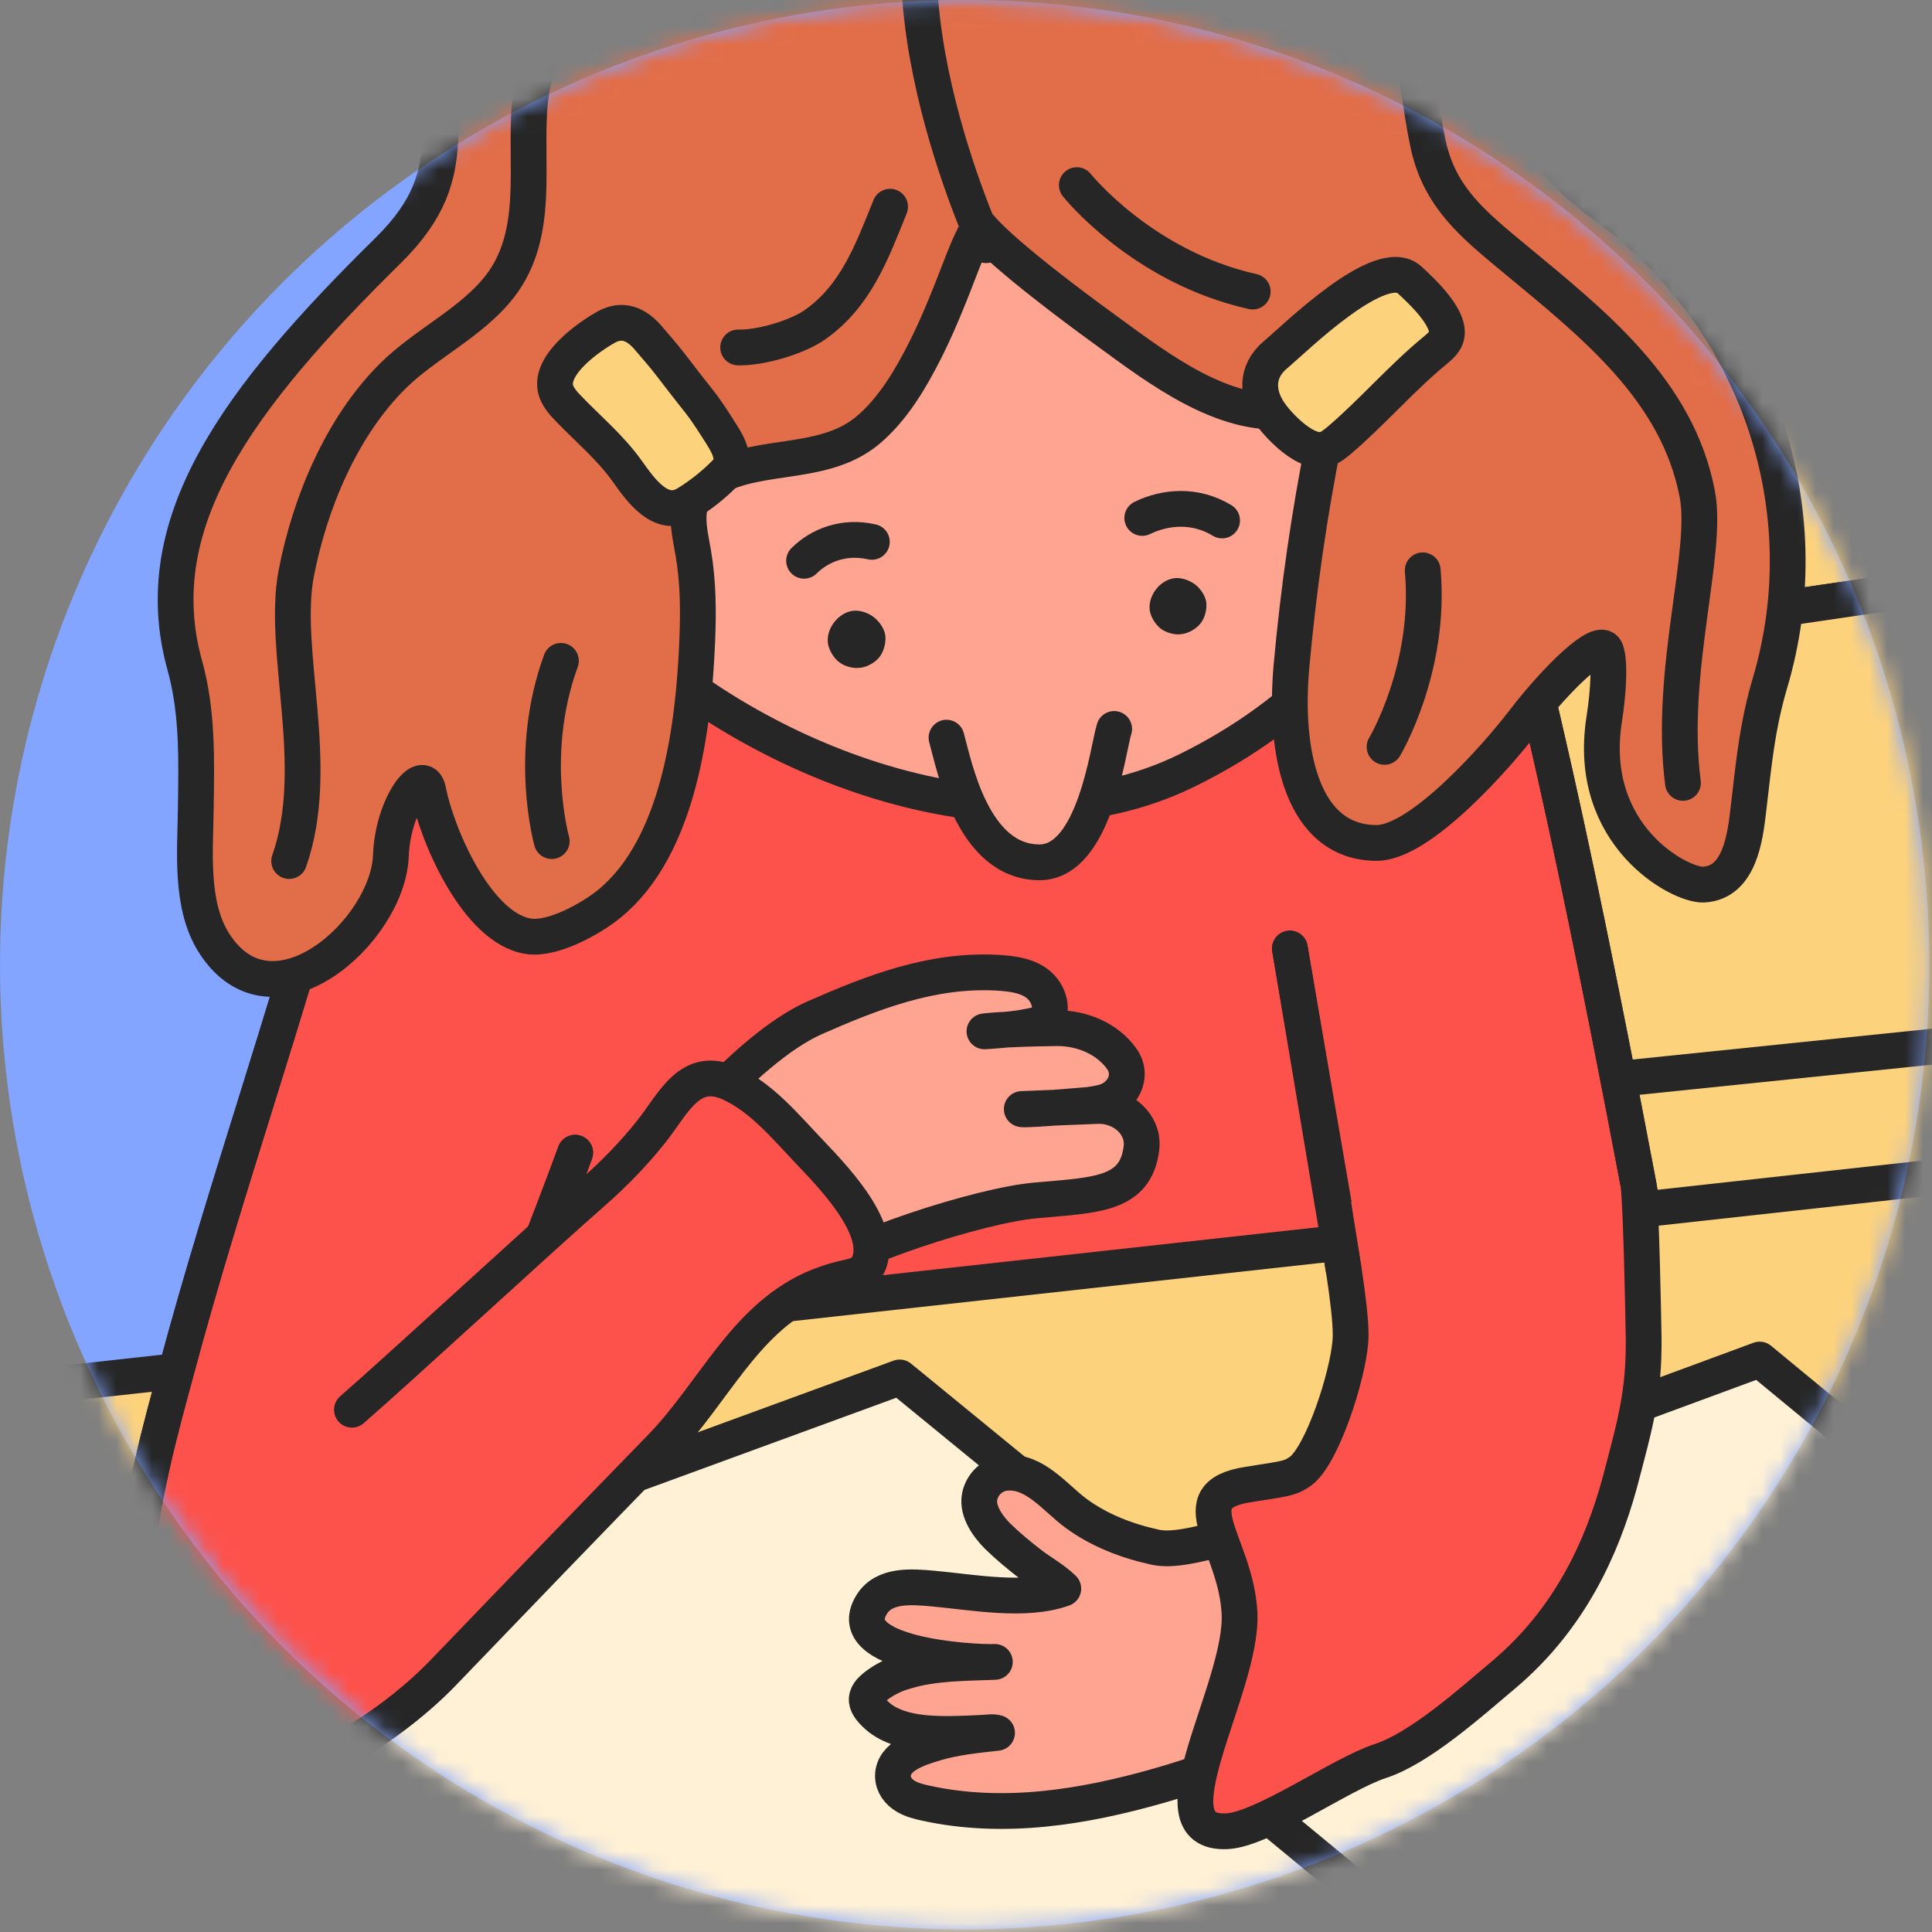
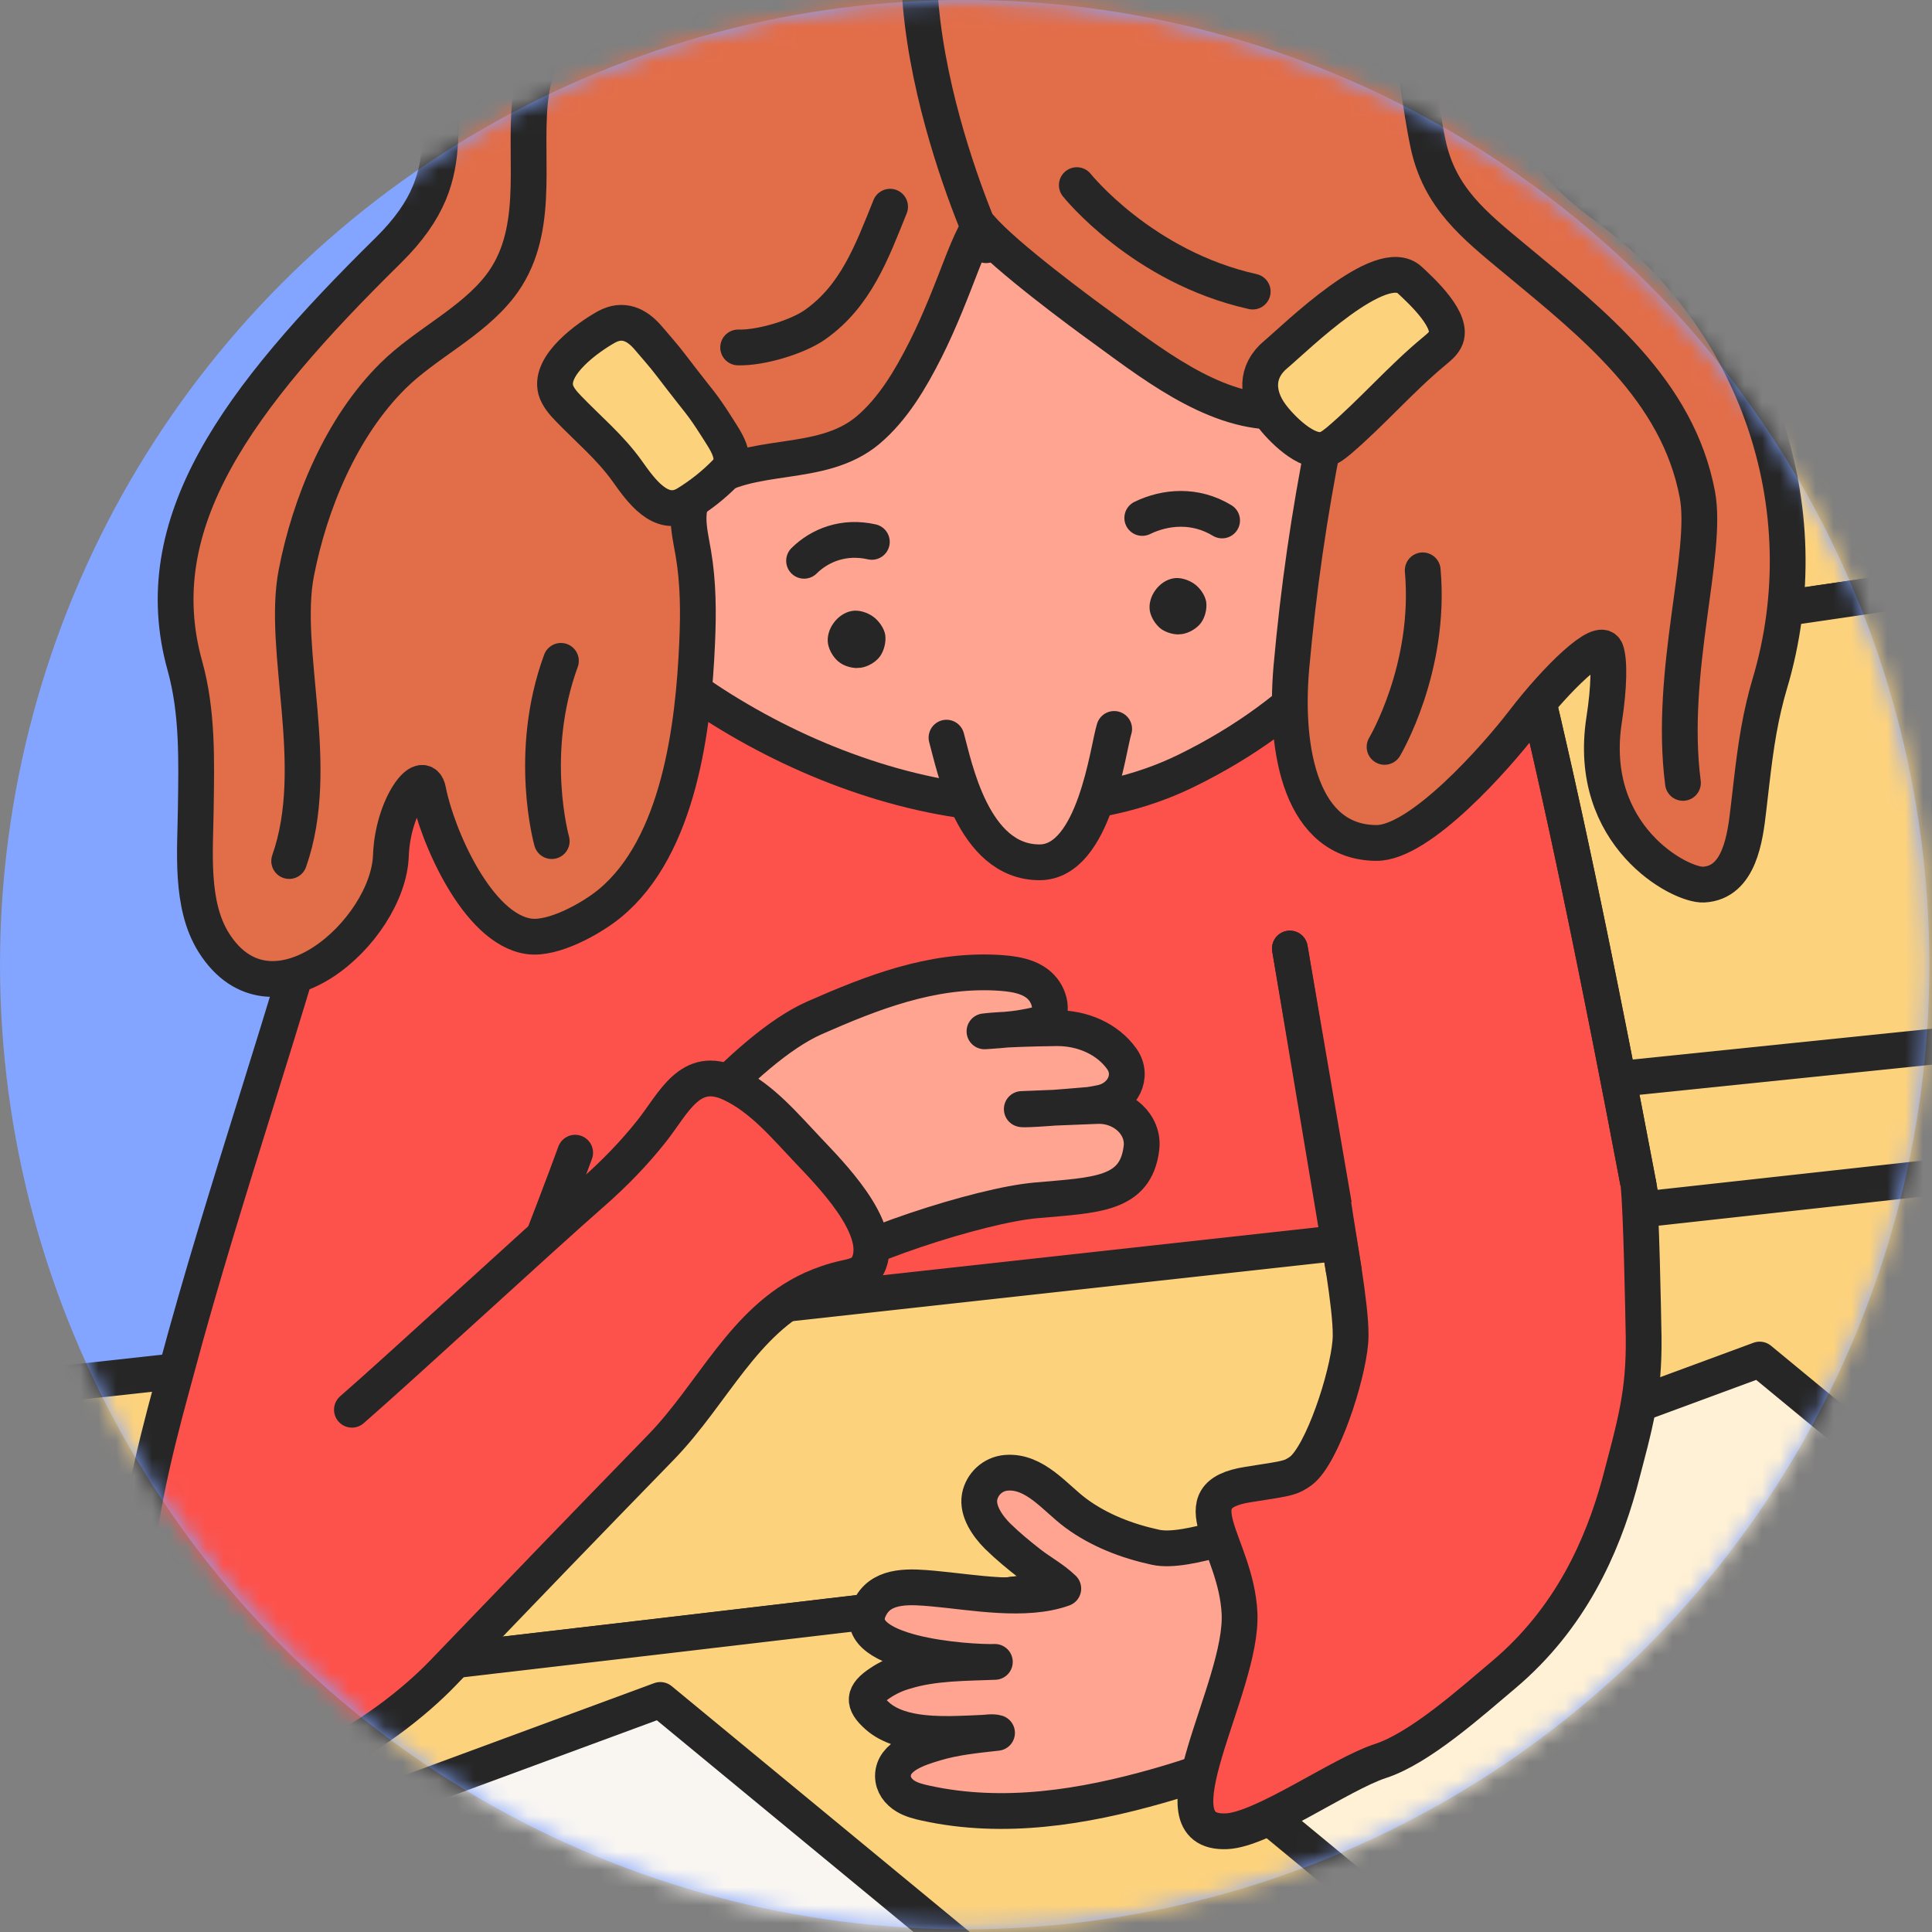
<svg xmlns="http://www.w3.org/2000/svg" width="108" height="108" viewBox="0 0 108 108" fill="none">
  <rect x="0" y="0" width="108" height="108" fill="#808080" stroke="none" />
  <circle cx="53.926" cy="53.925" r="53.925" fill="#83A5FF" />
  <mask id="mask0_4375_1733" style="mask-type:alpha" maskUnits="userSpaceOnUse" x="0" y="0" width="108" height="108">
    <circle cx="53.925" cy="53.925" r="53.925" fill="#D9D9D9" />
  </mask>
  <g mask="url(#mask0_4375_1733)">
    <path d="M120.374 87.093L139.233 162.098L122.91 164.118L105.482 90.301L120.374 87.093Z" fill="#E4A422" stroke="#262626" stroke-width="2" stroke-linecap="round" stroke-linejoin="round" />
    <path d="M96.745 105.999C96.745 105.999 120.403 130.442 122.311 135.157C125.127 142.126 104.996 136.943 98.017 140.442C91.039 143.931 80.88 145.933 70.73 145.437C60.571 144.942 57.334 153.22 46.577 151.574C41.394 150.779 36.212 149.366 30.927 149.666C29.841 149.731 20.084 150.667 22.03 147.916C31.796 134.137 29.664 119.319 31.31 116.644C32.32 114.998 22.245 110.255 23.041 108.496C25.248 103.594 46.483 126.354 51.179 124.184C57.727 121.153 64.397 118.403 71.095 115.727C79.589 112.341 88.139 109.076 96.755 105.999H96.745Z" fill="#FD524C" stroke="#262626" stroke-width="2" stroke-linecap="round" stroke-linejoin="round" />
    <path d="M108.334 32.743C108.334 32.538 108.315 32.341 108.306 32.135C107.969 24.465 107.651 15.391 107.838 11.312C107.885 10.208 107.08 9.319 106.145 9.469C95.724 11.125 48.904 18.496 39.138 19.132C28.137 19.843 19.577 21.565 19.54 21.574C18.838 21.78 18.193 32.921 18.979 45.84L108.334 32.743Z" fill="#FCD27D" stroke="#262626" stroke-width="2" stroke-linecap="round" stroke-linejoin="round" />
    <path d="M108.334 32.743L18.979 45.84C19.41 52.93 19.999 60.62 20.551 67.523L23.086 70.741L109.934 58.319C109.466 51.574 108.97 45.437 108.905 44.315C108.83 42.912 108.577 38.244 108.325 32.743H108.334Z" fill="#FCD27D" stroke="#262626" stroke-width="2" stroke-linecap="round" stroke-linejoin="round" />
    <path d="M20.56 67.514C21.505 79.338 22.319 88.824 21.963 88.88L74.143 84.334C74.143 84.334 110.364 78.244 110.41 78.234C111.159 78.028 110.588 67.579 109.952 58.309L20.569 67.514H20.56Z" fill="#FCD27D" stroke="#262626" stroke-width="2" stroke-linecap="round" stroke-linejoin="round" />
    <path d="M100.495 117.466C100.495 117.466 91.347 60.02 85.089 35.521C78.831 11.022 36.586 10.526 27.718 21.798C18.85 33.07 18.326 97.279 18.326 111.489C18.326 125.698 48.644 121.488 67.942 118.542C87.24 115.605 102.338 126.877 100.486 117.466H100.495Z" fill="#FD524C" stroke="#262626" stroke-width="2" stroke-linecap="round" stroke-linejoin="round" />
    <path d="M152.329 77.645L134.929 62.855L-166.706 96.111C-166.706 96.111 -162.814 104.146 -157.37 114.53C-125.883 110.47 -54.386 101.349 -26.463 98.599C4.912 95.503 121.375 81.405 152.329 77.645Z" fill="#FCD27D" stroke="#262626" stroke-width="2" stroke-linecap="round" stroke-linejoin="round" />
    <path d="M175.135 97.027C141.234 101.021 28.588 114.333 14.893 116.26C1.656 118.112 -105.593 133.332 -143.89 138.776C-136.453 151.171 -129.213 161.208 -125.705 160.254C-116.921 157.878 196.426 115.128 196.426 115.128L175.135 97.036V97.027Z" fill="#FCD27D" stroke="#262626" stroke-width="2" stroke-linecap="round" stroke-linejoin="round" />
    <path d="M175.135 97.028L152.329 77.645C121.375 81.406 4.921 95.513 -26.464 98.6C-54.387 101.35 -125.883 110.47 -157.37 114.53C-153.404 122.098 -148.614 130.901 -143.89 138.768C-105.593 133.333 1.647 118.113 14.893 116.251C28.597 114.334 141.244 101.022 175.135 97.019V97.028Z" fill="#FCD27D" stroke="#262626" stroke-width="2" stroke-linecap="round" stroke-linejoin="round" />
    <path d="M72.105 53.023L76.876 80.788" stroke="#262626" stroke-width="2" stroke-linecap="round" stroke-linejoin="round" />
    <path d="M-33.039 2.892C-33.039 2.892 -46.238 2.481 -55.275 3.014C-56.005 3.061 -56.912 3.323 -56.697 4.249C-56.622 4.576 -56.416 4.857 -56.201 5.128C-53.909 8.028 -50.682 10.488 -47.529 12.434C-41.552 16.11 -35.004 17.803 -28.624 20.778C-26.126 21.938 -22.917 25.287 -22.122 28.945C-20.897 23.931 -15.022 18.805 -10.551 16.662C-5.443 14.202 0.254 13.323 5.502 11.227C9.852 9.487 9.749 7.673 5.184 6.223C-2.478 3.8 -8.409 5.586 -33.03 2.892H-33.039Z" fill="#FCD27D" stroke="#262626" stroke-width="2" stroke-linecap="round" stroke-linejoin="round" />
    <path d="M-13.6 133.922L27.073 119.254L-14.639 84.848L-55.004 99.74L-13.6 133.922Z" fill="#F9F6F2" stroke="#262626" stroke-width="2" stroke-linecap="round" stroke-linejoin="round" />
    <path d="M37.94 144.093L78.623 129.434L36.911 95.028L-3.454 109.921L37.94 144.093Z" fill="#F9F6F2" stroke="#262626" stroke-width="2" stroke-linecap="round" stroke-linejoin="round" />
-     <path d="M51.382 128L94 112.763L50.294 77L8 92.48L51.382 128Z" fill="#FFF1D5" stroke="#262626" stroke-width="2" stroke-linecap="round" stroke-linejoin="round" />
    <path d="M99.403 125.065L140.077 110.406L98.365 76L58 90.892L99.403 125.065Z" fill="#FFF1D5" stroke="#262626" stroke-width="2" stroke-linecap="round" stroke-linejoin="round" />
    <path d="M32.152 64.436C29.972 70.451 20.085 95.353 20.085 95.353C18.943 98.533 15.407 100.198 12.18 99.076C4.144 96.279 8.391 82.079 9.869 76.569C12.582 66.438 16.118 56.578 18.803 46.41" fill="#FD524C" />
-     <path d="M32.152 64.436C29.972 70.451 20.085 95.353 20.085 95.353C18.943 98.533 15.407 100.198 12.18 99.076C4.144 96.279 8.391 82.079 9.869 76.569C12.582 66.438 16.118 56.578 18.803 46.41" stroke="#262626" stroke-width="2" stroke-linecap="round" stroke-linejoin="round" />
    <path d="M-4.2 -36.05C-2.235 -34.825 -0.411 -33.45 1.207 -31.962C12.723 -21.392 11.778 -3.524 2.583 8.281C-3.124 15.606 -12.824 18.711 -21.945 18.019C-34.462 17.065 -44.957 10.227 -48.334 -2.018C-50.458 -9.727 -50.673 -17.94 -47.24 -25.33C-42.684 -35.143 -32.254 -42.748 -21 -41.859C-15.275 -41.41 -9.279 -39.231 -4.2 -36.06V-36.05Z" fill="#FEA491" stroke="#262626" stroke-width="2" stroke-linecap="round" stroke-linejoin="round" />
    <path d="M91.591 66.214C89.392 54.587 87.091 43.361 85.089 35.513C78.831 11.004 36.586 10.517 27.718 21.79" stroke="#262626" stroke-width="2" stroke-linecap="round" stroke-linejoin="round" />
    <path d="M57.119 62.003C57.119 62.003 57.054 62.097 60.908 61.76C61.142 61.723 61.366 61.685 61.572 61.639C62.76 61.386 63.387 60.16 62.713 59.197C61.927 58.084 60.515 57.457 59.046 57.476C56.006 57.513 55.033 57.653 55.033 57.653C55.033 57.653 56.511 57.569 57.194 57.438C57.465 57.392 57.709 57.345 57.942 57.289C58.934 57.055 58.812 55.942 58.307 55.306C57.699 54.529 56.558 54.417 55.641 54.37C52.04 54.202 48.766 55.474 45.538 56.896C41.497 58.673 36.389 65.352 36.389 65.352C36.389 65.352 42.161 73.566 44.799 71.648C47.418 69.74 54.818 67.373 57.905 67.102C61.273 66.802 63.49 66.812 63.808 64.174C63.967 62.883 62.769 61.76 61.31 61.826C58.803 61.928 57.119 61.994 57.119 61.994V62.003Z" fill="#FEA491" stroke="#262626" stroke-width="2" stroke-linecap="round" stroke-linejoin="round" />
    <path d="M50.581 93.444C52.171 92.939 54.06 92.967 55.613 92.901C54.248 92.948 47.035 92.508 48.709 89.721C49.402 88.561 50.927 88.692 52.18 88.804C54.36 89.001 57.316 89.571 59.439 88.804C58.878 88.261 58.195 87.897 57.587 87.429C56.97 86.952 56.324 86.419 55.763 85.867C55.22 85.324 54.612 84.473 54.762 83.668C54.902 82.948 55.501 82.396 56.24 82.331C57.858 82.19 59 83.752 60.15 84.594C61.46 85.558 63.003 86.147 64.594 86.493C68.148 87.27 79.449 80.123 79.654 88.102C79.739 91.451 76.436 93.687 74.004 95.436C70.899 97.663 68.457 98.767 64.771 99.824C60.543 101.03 56.109 101.751 51.75 100.797C51.366 100.712 50.983 100.619 50.646 100.422C50.216 100.17 49.916 99.768 49.916 99.272C49.926 98.149 51.385 97.719 52.274 97.448C53.396 97.111 54.566 96.999 55.735 96.868C55.473 96.784 55.108 96.868 54.837 96.868C54.463 96.886 54.098 96.905 53.724 96.914C52.994 96.942 52.264 96.942 51.535 96.858C50.674 96.765 49.711 96.512 49.056 95.932C48.195 95.174 48.251 94.707 49.215 94.071C49.636 93.79 50.094 93.584 50.59 93.434L50.581 93.444Z" fill="#FEA491" stroke="#262626" stroke-width="2" stroke-linecap="round" stroke-linejoin="round" />
    <path d="M91.591 66.212C91.75 67.719 91.853 73.228 91.881 74.781C91.909 77.887 91.441 79.487 90.515 82.995C89.561 86.428 87.812 90.46 84.042 93.631C82.199 95.183 79.355 97.737 77.147 98.448C74.921 99.178 70.581 102.284 68.569 102.368C64.173 102.564 69.495 94.37 69.29 90.179C69.103 86.278 65.828 83.593 69.776 82.985L70.777 82.826C71.441 82.723 72.03 82.63 72.339 82.461C72.657 82.293 72.816 82.162 72.966 81.994C74.173 80.656 75.492 76.362 75.501 74.678C75.52 72.966 74.818 69.281 74.528 67.251" fill="#FD524C" />
    <path d="M91.591 66.212C91.75 67.719 91.853 73.228 91.881 74.781C91.909 77.887 91.441 79.487 90.515 82.995C89.561 86.428 87.812 90.46 84.042 93.631C82.199 95.183 79.355 97.737 77.147 98.448C74.921 99.178 70.581 102.284 68.569 102.368C64.173 102.564 69.495 94.37 69.29 90.179C69.103 86.278 65.828 83.593 69.776 82.985L70.777 82.826C71.441 82.723 72.03 82.63 72.339 82.461C72.657 82.293 72.816 82.162 72.966 81.994C74.173 80.656 75.492 76.362 75.501 74.678C75.52 72.966 74.818 69.281 74.528 67.251" stroke="#262626" stroke-width="2" stroke-linecap="round" stroke-linejoin="round" />
    <path d="M32.152 64.436C29.972 70.451 20.085 95.353 20.085 95.353C18.943 98.533 15.407 100.198 12.18 99.076C4.144 96.279 8.391 82.079 9.869 76.569C12.582 66.438 16.118 56.578 18.803 46.41" stroke="#262626" stroke-width="2" stroke-linecap="round" stroke-linejoin="round" />
    <path d="M24.641 74.071C27.466 71.611 30.291 69.141 33.116 66.681C34.313 65.633 35.445 64.473 36.427 63.229C37.662 61.676 38.569 59.487 40.88 60.582C42.592 61.386 43.883 62.949 45.155 64.286C46.352 65.558 49.355 68.552 48.588 70.573C48.354 71.199 47.859 71.311 47.251 71.442C46.568 71.592 45.95 71.807 45.37 72.069C41.563 73.828 39.879 77.878 36.961 80.891C32.873 85.091 28.803 89.31 24.743 93.538C21.647 96.756 14.032 102.079 9.636 97.981C8.046 96.494 7.26 92.621 7.512 90.498" fill="#FD524C" />
    <path d="M40.075 -6.162C35.903 -4.394 32.049 -1.887 30.066 1.584C27.774 5.578 28.476 10.115 28.878 14.484C29.271 18.74 29.411 23.109 30.047 27.328C30.524 30.48 32.564 33.184 34.818 35.373C42.002 42.342 55.922 48.179 66.324 43.081C79.57 36.589 82.302 24.203 82.807 14.128C83.022 9.928 84.089 5.672 83.462 1.444C82.592 -4.487 78.326 -7.715 72.648 -8.856C65.258 -10.352 57.353 -10.512 49.879 -9.071C46.923 -8.5 43.396 -7.565 40.066 -6.162H40.075Z" fill="#FEA491" stroke="#262626" stroke-width="2" stroke-linecap="round" stroke-linejoin="round" />
    <path d="M98.625 39.366C98.157 41.312 97.98 43.202 97.737 45.25C97.559 46.775 97.26 49.348 95.23 49.45C93.929 49.516 88.663 46.728 89.673 40.227C89.954 38.431 89.982 36.897 89.766 36.354C89.458 35.578 87.072 37.842 85.136 40.367C83.649 42.304 79.383 47.149 76.932 47.121C72.797 47.093 71.768 42.107 72.189 37.299C72.582 32.94 73.181 28.768 74.041 24.465C74.434 22.5 72.863 23.033 71.319 23.015C67.699 23.015 64.2 20.18 61.394 18.15C60.655 17.617 56.174 14.324 54.827 12.734C54.64 12.509 53.882 14.474 53.826 14.605C53.181 16.27 52.545 17.935 51.74 19.535C50.917 21.162 49.935 22.855 48.513 24.053C45.856 26.27 41.918 25.129 39.308 27.14C38.083 28.085 38.541 29.647 38.756 30.919C39.037 32.556 39.046 34.249 38.971 35.914C38.775 40.564 37.98 47.308 34.079 50.508C33.04 51.359 30.917 52.538 29.561 52.341C26.679 51.929 24.416 46.682 23.938 44.193C23.667 42.79 21.955 45.026 21.852 47.823C21.703 52.051 15.201 57.86 11.946 52.687C10.617 50.564 10.917 47.57 10.945 45.175C10.982 42.528 11.057 39.806 10.337 37.224C8.11 29.263 13.246 22.322 21.703 13.997C26.389 9.376 23.508 6.616 25.501 0.919C28.148 -6.583 39.729 -13.917 48.625 -10.138C50.777 -9.231 50.852 -9.465 53.256 -9.605C54.462 -9.661 58.232 -11.897 59.617 -12.327C64.902 -14.002 70.618 -13.235 76.043 -10.101C80.936 -7.276 83.331 -3.833 84.547 1.63C85.594 6.42 85.314 8.3 89.776 11.555C98.158 17.692 101.89 28.337 98.925 38.244C98.812 38.627 98.71 39.002 98.625 39.376V39.366Z" fill="#E26D49" stroke="#262626" stroke-width="2" stroke-linecap="round" stroke-linejoin="round" />
    <path d="M60.195 10.349C60.195 10.349 63.843 14.924 70.027 16.299" stroke="#262626" stroke-width="2" stroke-linecap="round" stroke-linejoin="round" />
    <path d="M49.757 11.555C48.728 14.109 47.839 16.55 45.547 18.16C44.537 18.861 42.498 19.46 41.263 19.422" stroke="#262626" stroke-width="2" stroke-linecap="round" stroke-linejoin="round" />
    <path d="M16.165 48.132C18.035 42.828 15.716 36.373 16.567 32.014C17.315 28.169 19.064 23.875 21.983 20.994C23.807 19.198 26.361 18.038 27.942 16.008C30.215 13.071 29.317 9.217 29.616 5.802C30.271 -1.728 39.673 -7.163 46.717 -4.422" stroke="#262626" stroke-width="2" stroke-linecap="round" stroke-linejoin="round" />
    <path d="M30.842 47.018C30.842 47.018 29.457 42.126 31.356 36.943" stroke="#262626" stroke-width="2" stroke-linecap="round" stroke-linejoin="round" />
    <path d="M94.078 43.764C93.273 37.543 95.509 30.929 94.882 27.636C93.778 21.799 89.064 18.113 84.714 14.502C82.403 12.585 80.457 11.06 79.821 8.001C78.858 3.38 79.204 -0.989 74.882 -4.141C70.195 -7.556 64.124 -8.229 58.764 -5.984" stroke="#262626" stroke-width="2" stroke-linecap="round" stroke-linejoin="round" />
    <path d="M77.398 41.751C77.398 41.751 80.018 37.373 79.531 31.882" stroke="#262626" stroke-width="2" stroke-linecap="round" stroke-linejoin="round" />
    <path d="M65.893 35.465C65.556 35.465 65.192 35.353 64.93 35.175C64.612 34.95 64.34 34.52 64.275 34.137C64.153 33.351 64.789 32.471 65.584 32.331C65.977 32.256 66.445 32.415 66.763 32.64C67.081 32.864 67.362 33.267 67.427 33.641V33.65C67.483 34.034 67.362 34.52 67.128 34.829C66.894 35.138 66.464 35.39 66.071 35.446C66.005 35.456 65.94 35.456 65.884 35.456L65.893 35.465Z" fill="#262626" />
    <path d="M47.923 37.344C47.587 37.344 47.212 37.232 46.95 37.045C46.623 36.821 46.352 36.371 46.286 35.988C46.155 35.193 46.81 34.295 47.615 34.154C48.017 34.08 48.485 34.239 48.812 34.472C49.13 34.706 49.42 35.109 49.486 35.492V35.502C49.542 35.885 49.42 36.381 49.186 36.699C48.952 37.017 48.513 37.27 48.12 37.326C48.054 37.335 47.989 37.335 47.923 37.335V37.344Z" fill="#262626" />
    <path d="M62.283 40.748C61.937 41.815 61.208 48.204 58.111 48.204C54.351 48.204 53.331 42.732 52.91 41.235" fill="#FEA491" />
    <path d="M62.283 40.748C61.937 41.815 61.208 48.204 58.111 48.204C54.351 48.204 53.331 42.732 52.91 41.235" stroke="#262626" stroke-width="2" stroke-linecap="round" stroke-linejoin="round" />
    <path d="M48.737 30.291C47.175 29.936 45.828 30.478 44.948 31.348Z" fill="#E4A422" />
    <path d="M48.737 30.291C47.175 29.936 45.828 30.478 44.948 31.348" stroke="#262626" stroke-width="2" stroke-linecap="round" stroke-linejoin="round" />
    <path d="M68.316 29.094C66.819 28.187 65.163 28.318 63.853 28.954Z" fill="#E4A422" />
    <path d="M68.316 29.094C66.819 28.187 65.163 28.318 63.853 28.954" stroke="#262626" stroke-width="2" stroke-linecap="round" stroke-linejoin="round" />
    <path d="M55.126 13.707C55.126 13.707 48.082 -1.56 53.274 -9.586" stroke="#262626" stroke-width="2" stroke-linecap="round" stroke-linejoin="round" />
    <path d="M72.105 53.023L75.108 70.966" stroke="#262626" stroke-width="2" stroke-linecap="round" stroke-linejoin="round" />
    <path d="M19.673 78.805C22.498 76.344 30.29 69.151 33.115 66.681C34.313 65.633 35.444 64.473 36.427 63.229C37.661 61.676 38.569 59.487 40.88 60.582C42.591 61.386 43.882 62.949 45.154 64.286C46.352 65.558 49.355 68.552 48.588 70.573C48.354 71.199 47.858 71.311 47.25 71.442C46.567 71.592 45.95 71.807 45.37 72.069C41.562 73.828 39.879 77.878 36.96 80.891C32.872 85.091 28.803 89.31 24.743 93.538C21.646 96.756 14.032 102.079 9.635 97.981C8.045 96.494 7.353 90.058 7.615 86.971" stroke="#262626" stroke-width="2" stroke-linecap="round" stroke-linejoin="round" />
    <path d="M74.061 25.118C74.36 25.034 74.612 24.819 74.856 24.623C76.717 23.032 78.308 21.171 80.188 19.618C80.412 19.431 80.646 19.244 80.786 18.982C81.329 17.971 79.458 16.26 78.803 15.652C77.204 14.164 72.442 18.87 71.32 19.814C70.169 20.768 70.225 22.078 71.067 23.21C71.591 23.921 73.041 25.408 74.051 25.118H74.061Z" fill="#FCD27D" stroke="#262626" stroke-width="2" stroke-linecap="round" stroke-linejoin="round" />
    <path d="M31.067 21.79C31.188 22.192 31.469 22.519 31.759 22.819C32.9 24.007 34.098 24.989 35.061 26.336C35.782 27.346 36.941 29.049 38.392 28.151C39.187 27.664 39.926 27.075 40.571 26.411C41.31 25.644 40.571 24.661 40.075 23.876C39.215 22.519 39.056 22.435 38.083 21.163C37.091 19.872 37.288 20.115 36.221 18.871C35.585 18.132 34.809 17.776 33.892 18.282C32.891 18.843 30.693 20.386 31.067 21.79Z" fill="#FCD27D" stroke="#262626" stroke-width="2" stroke-linecap="round" stroke-linejoin="round" />
  </g>
</svg>